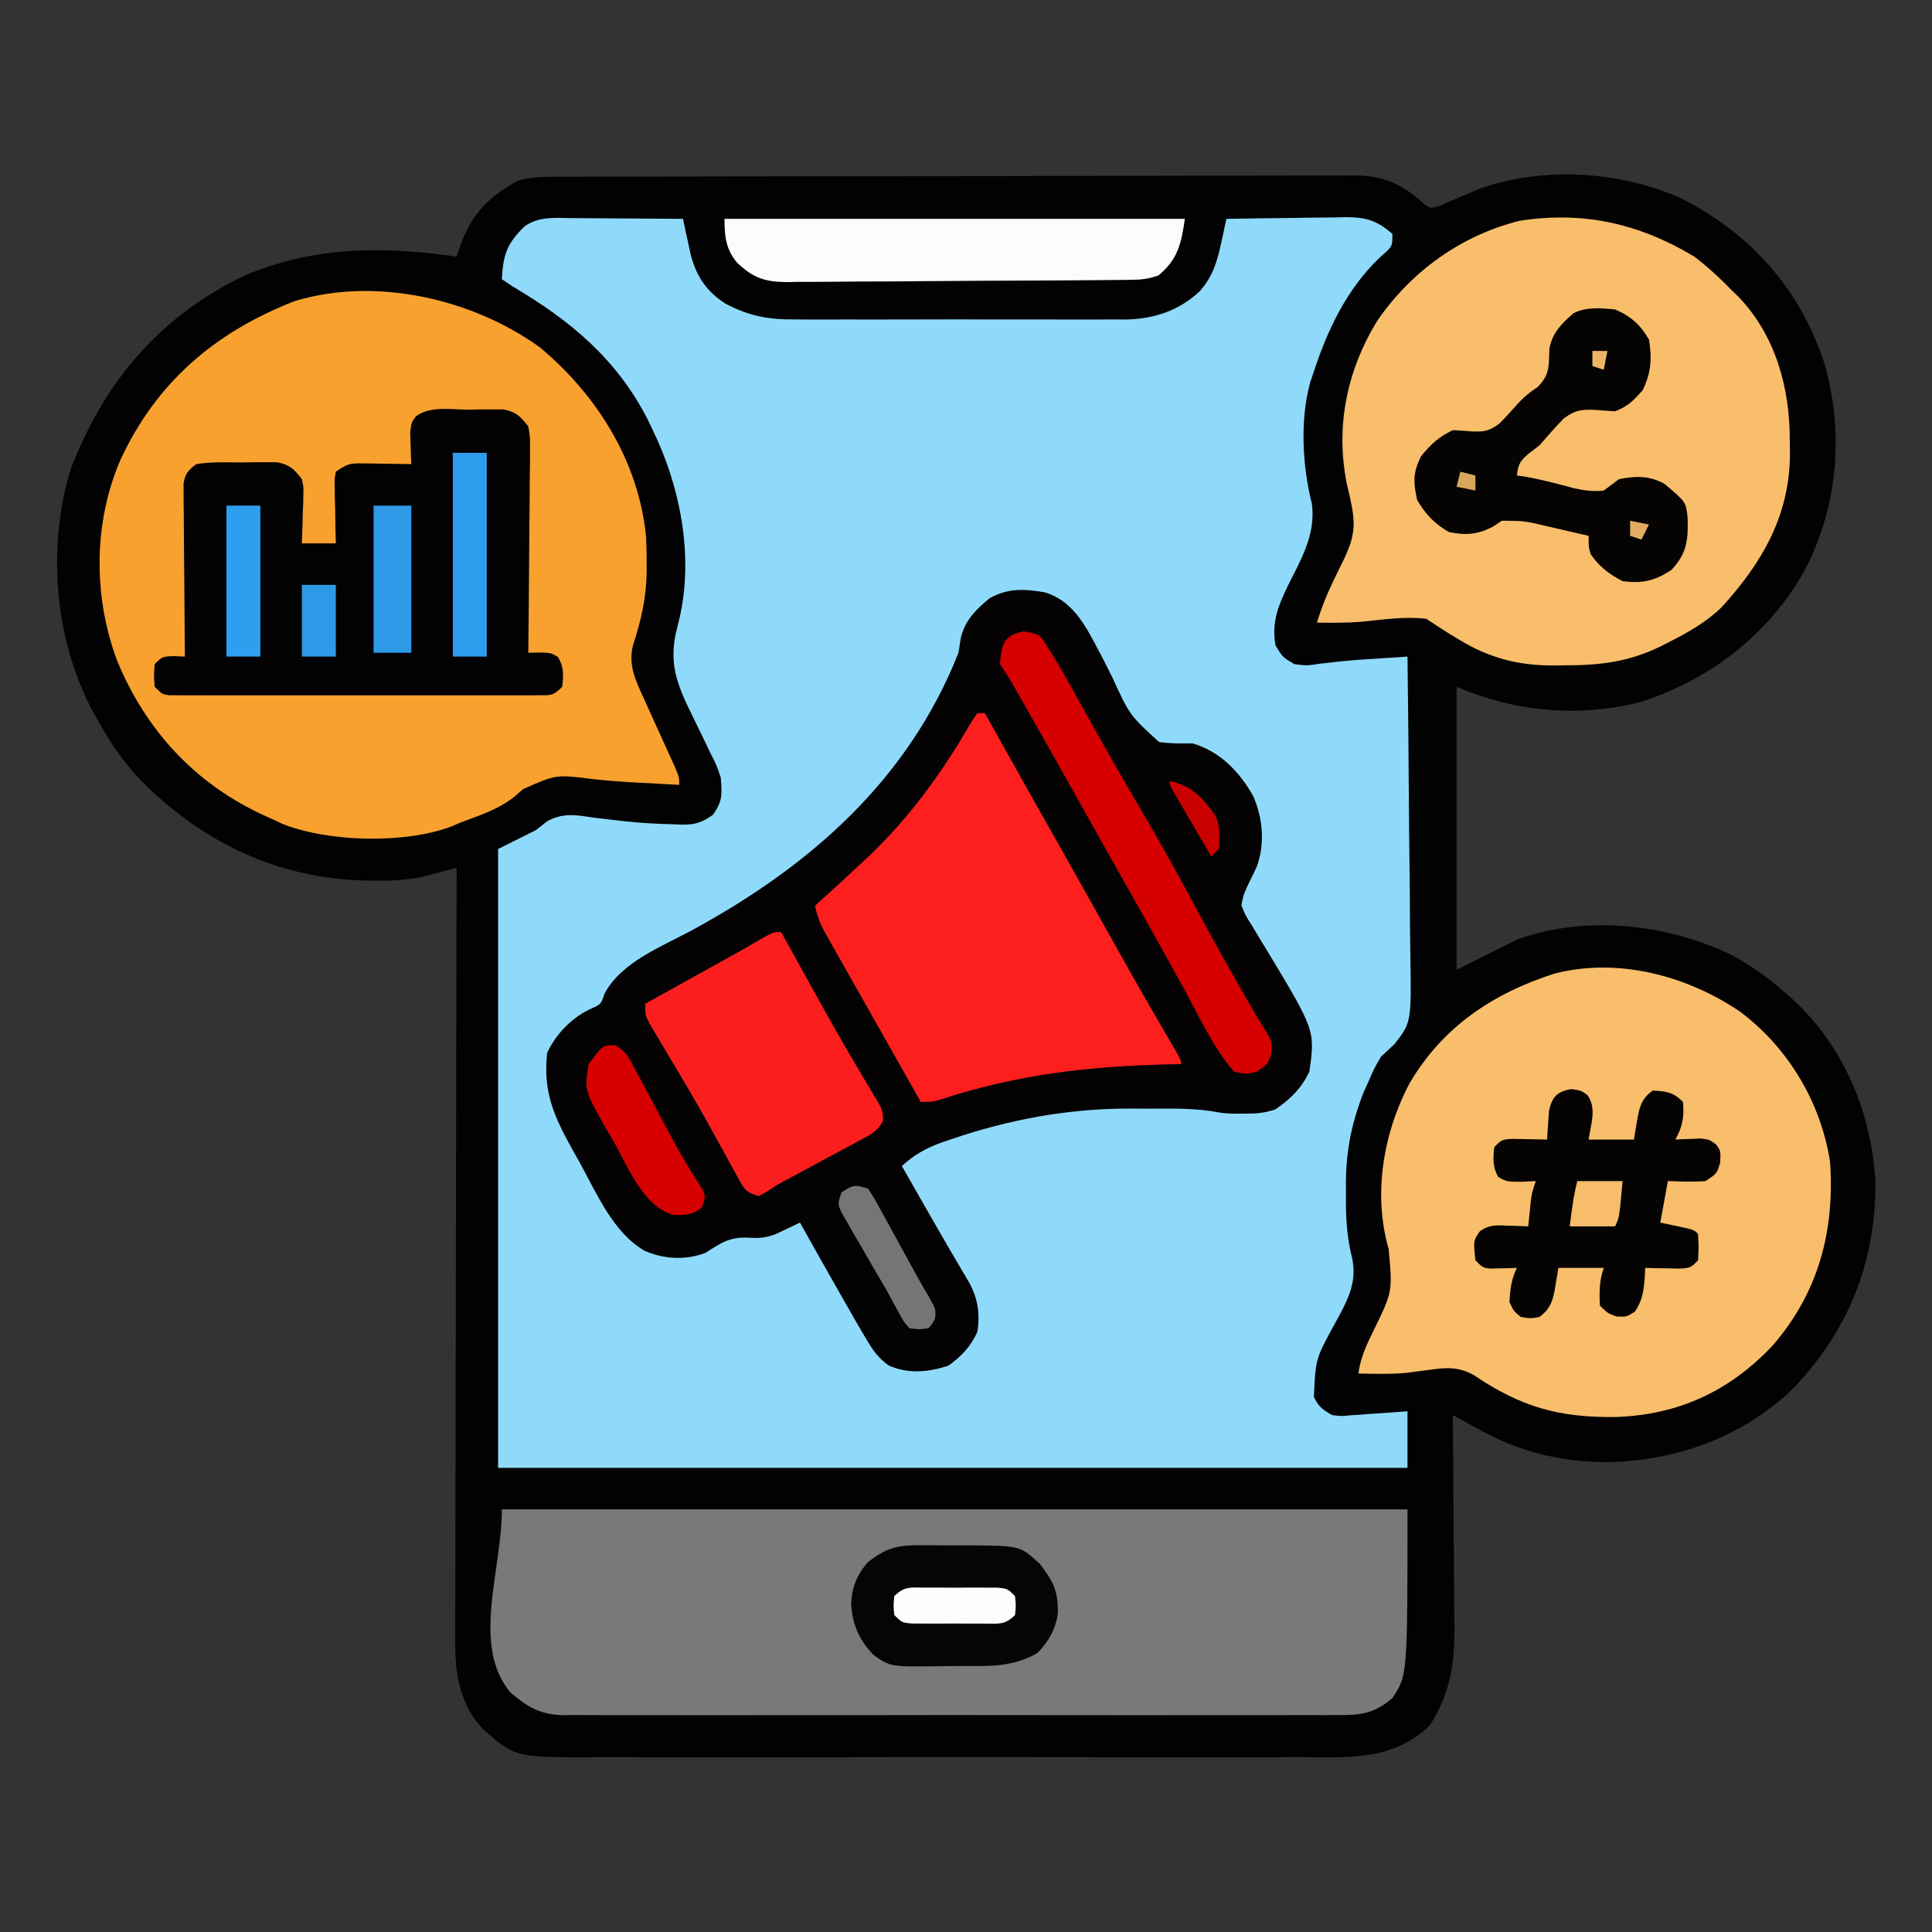
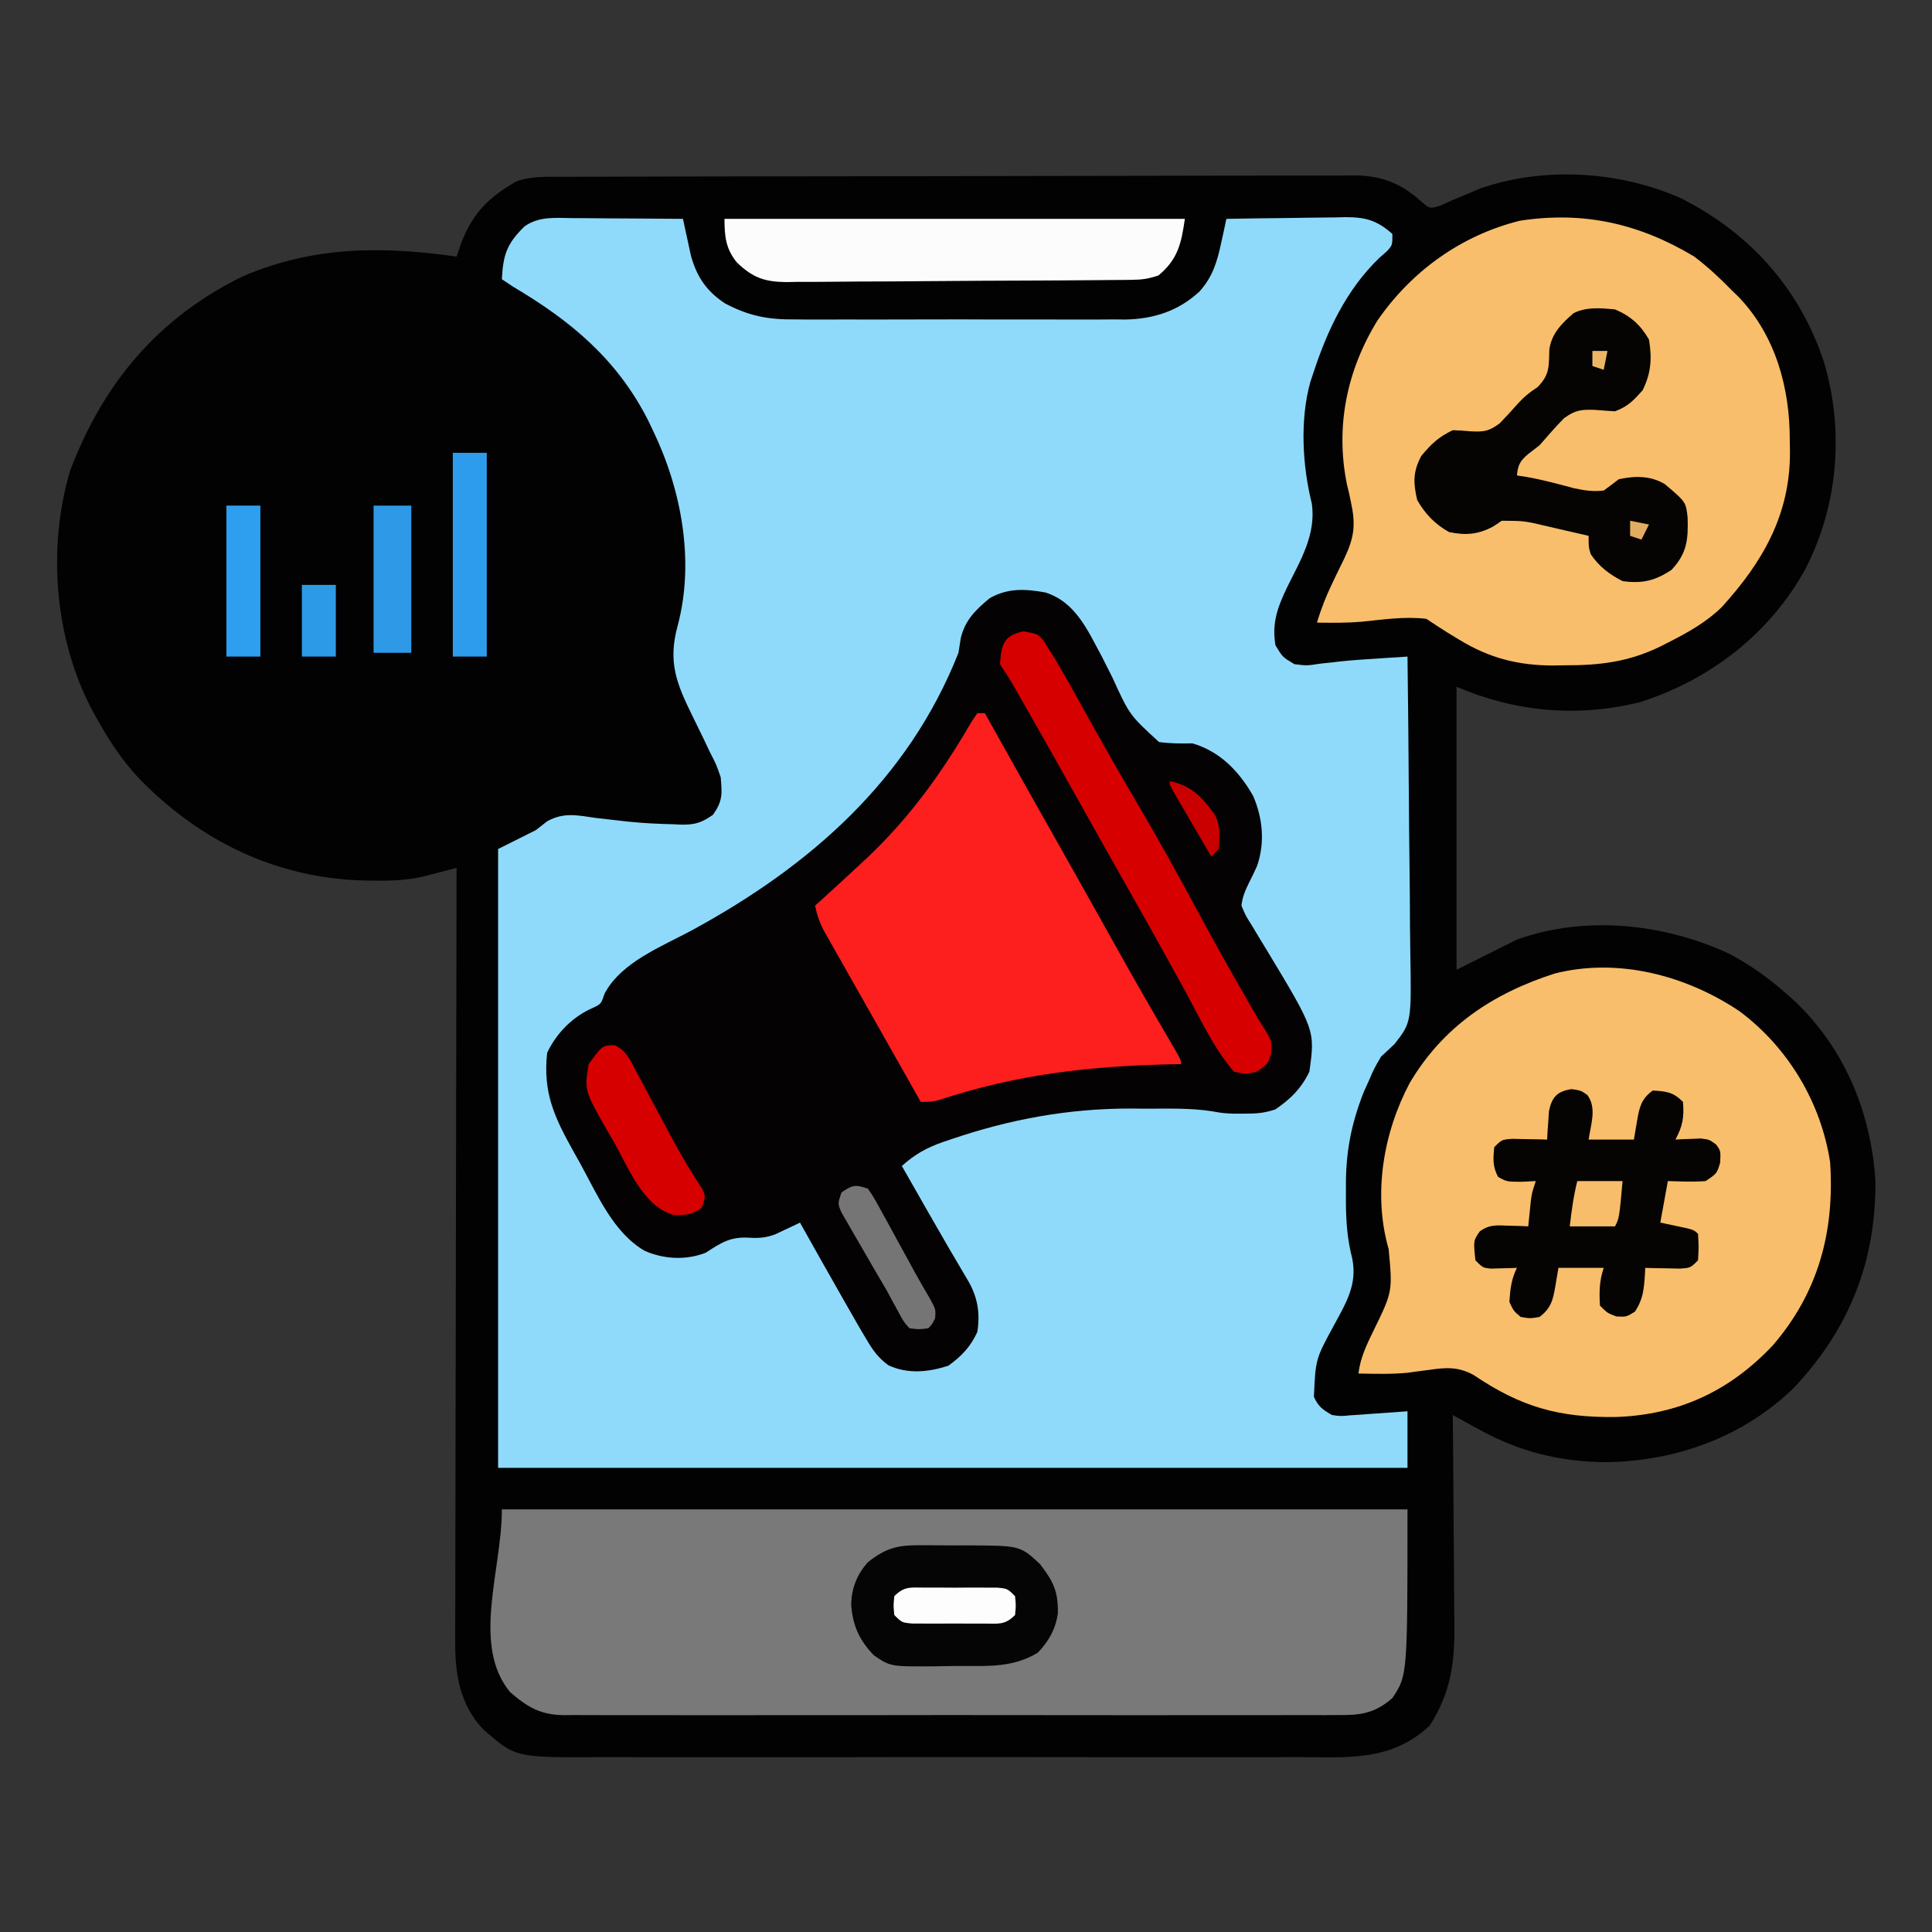
<svg xmlns="http://www.w3.org/2000/svg" version="1.1" width="512" height="512">
  <rect width="100%" height="100%" fill="#333333" stroke="none" />
  <path d="M0 0 C1.38 -0.006 1.38 -0.006 2.787 -0.011 C5.883 -0.022 8.978 -0.026 12.073 -0.03 C14.287 -0.036 16.501 -0.043 18.715 -0.05 C24.74 -0.067 30.765 -0.078 36.79 -0.086 C40.553 -0.091 44.316 -0.097 48.079 -0.103 C58.501 -0.12 68.923 -0.135 79.345 -0.142 C82.049 -0.144 84.754 -0.146 87.458 -0.148 C88.466 -0.149 88.466 -0.149 89.494 -0.149 C100.378 -0.158 111.262 -0.183 122.146 -0.216 C133.325 -0.249 144.503 -0.266 155.681 -0.27 C161.956 -0.272 168.23 -0.281 174.505 -0.306 C180.409 -0.33 186.313 -0.334 192.217 -0.324 C194.382 -0.323 196.548 -0.329 198.713 -0.343 C201.673 -0.361 204.632 -0.354 207.592 -0.341 C208.873 -0.357 208.873 -0.357 210.179 -0.374 C217.277 -0.298 222.463 1.749 227.738 6.522 C230.018 8.492 230.018 8.492 232.801 7.647 C233.894 7.152 234.987 6.657 236.113 6.147 C237.713 5.47 239.318 4.804 240.926 4.147 C241.695 3.817 242.465 3.487 243.258 3.147 C260.227 -2.796 280.214 -1.55 296.527 5.655 C314.765 14.838 327.999 29.516 334.434 48.964 C339.89 67.18 338.279 87.026 329.551 103.96 C320.066 121.159 304.23 133.357 285.637 139.249 C269.123 143.311 252.709 141.831 237.113 135.147 C237.113 159.897 237.113 184.647 237.113 210.147 C242.393 207.507 247.673 204.867 253.113 202.147 C271.262 195.622 292.251 197.893 309.488 205.96 C314.85 208.831 319.556 212.128 324.113 216.147 C325.239 217.131 325.239 217.131 326.387 218.135 C339.821 230.676 347.016 247.932 348.113 266.147 C348.282 287.425 341.212 305.2 326.719 320.71 C313.273 333.933 295.302 340.406 276.613 340.647 C264.429 340.49 253.801 337.907 243.129 331.991 C242.448 331.621 241.768 331.25 241.067 330.869 C239.412 329.967 237.762 329.058 236.113 328.147 C236.122 328.989 236.131 329.832 236.14 330.699 C236.221 338.672 236.281 346.645 236.32 354.618 C236.341 358.717 236.369 362.815 236.415 366.913 C236.459 370.875 236.482 374.836 236.493 378.798 C236.5 380.302 236.514 381.807 236.536 383.311 C236.68 393.67 235.655 401.626 229.988 410.46 C219.849 419.938 208.467 418.861 195.391 418.794 C193.179 418.801 190.967 418.81 188.755 418.821 C182.767 418.843 176.78 418.835 170.793 418.819 C164.517 418.806 158.241 418.818 151.965 418.826 C140.752 418.835 129.54 418.82 118.328 418.794 C108.177 418.772 98.027 418.776 87.876 418.799 C76.067 418.826 64.258 418.836 52.449 418.821 C46.206 418.813 39.962 418.812 33.719 418.829 C27.849 418.843 21.979 418.833 16.108 418.804 C13.958 418.798 11.808 418.799 9.658 418.81 C-12.223 418.913 -12.223 418.913 -20.686 411.59 C-27.046 405.016 -28.343 396.759 -28.248 387.941 C-28.25 387.059 -28.253 386.177 -28.255 385.269 C-28.26 382.34 -28.244 379.41 -28.227 376.481 C-28.226 374.371 -28.227 372.262 -28.229 370.152 C-28.23 364.442 -28.212 358.732 -28.191 353.022 C-28.172 347.048 -28.17 341.074 -28.167 335.101 C-28.158 323.796 -28.133 312.492 -28.103 301.187 C-28.069 288.314 -28.053 275.441 -28.038 262.568 C-28.006 236.094 -27.954 209.621 -27.887 183.147 C-28.695 183.359 -29.503 183.571 -30.335 183.789 C-31.404 184.064 -32.472 184.339 -33.573 184.622 C-34.629 184.896 -35.684 185.17 -36.772 185.452 C-41.12 186.422 -45.26 186.601 -49.699 186.522 C-50.557 186.511 -51.416 186.5 -52.3 186.489 C-75.535 185.916 -95.555 176.216 -111.775 159.735 C-116.246 154.989 -119.743 149.861 -122.887 144.147 C-123.346 143.338 -123.805 142.528 -124.277 141.694 C-134.42 122.753 -136.432 98.381 -130.277 77.815 C-121.47 54.585 -106.865 37.258 -84.449 26.335 C-65.78 18.353 -47.595 18.346 -27.887 21.147 C-27.474 19.951 -27.062 18.755 -26.637 17.522 C-23.56 9.506 -19.281 5.328 -11.887 1.147 C-7.924 -0.174 -4.132 -0.001 0 0 Z " fill="#020202" transform="translate(148.887,46.853)" />
  <path d="M0 0 C0.838 0.003 1.676 0.006 2.539 0.009 C5.208 0.02 7.877 0.045 10.547 0.07 C12.359 0.08 14.172 0.089 15.984 0.098 C20.422 0.12 24.859 0.154 29.297 0.195 C29.484 1.082 29.671 1.968 29.863 2.881 C30.118 4.047 30.374 5.213 30.637 6.414 C30.885 7.568 31.134 8.723 31.39 9.912 C32.947 15.551 35.534 19.377 40.444 22.608 C46.798 25.96 51.87 26.919 59.004 26.842 C60.533 26.855 60.533 26.855 62.093 26.869 C65.432 26.891 68.77 26.876 72.109 26.859 C74.448 26.863 76.786 26.868 79.124 26.874 C84.013 26.881 88.901 26.871 93.79 26.847 C100.038 26.819 106.284 26.835 112.532 26.865 C117.357 26.883 122.181 26.877 127.006 26.864 C129.309 26.861 131.612 26.865 133.914 26.877 C137.14 26.89 140.364 26.87 143.59 26.842 C144.529 26.852 145.469 26.863 146.437 26.873 C153.967 26.754 160.616 24.634 166.213 19.406 C169.72 15.463 170.856 11.524 171.957 6.414 C172.34 4.665 172.34 4.665 172.731 2.881 C173.011 1.552 173.011 1.552 173.297 0.195 C178.599 0.096 183.9 0.024 189.203 -0.024 C191.005 -0.044 192.807 -0.072 194.609 -0.106 C197.206 -0.155 199.801 -0.178 202.398 -0.195 C203.599 -0.226 203.599 -0.226 204.823 -0.258 C210.211 -0.26 213.215 0.583 217.297 4.195 C217.297 7.195 217.297 7.195 215.828 8.781 C214.823 9.667 214.823 9.667 213.797 10.57 C205.086 19.004 200.003 29.791 196.297 41.195 C196.051 41.928 195.804 42.66 195.551 43.414 C192.75 53.457 193.44 65.667 195.957 75.703 C197.075 83.901 192.967 90.637 189.447 97.725 C186.862 103.166 185.33 107.157 186.297 113.195 C188.199 116.347 188.199 116.347 191.297 118.195 C194.607 118.621 194.607 118.621 198.172 118.07 C199.931 117.881 199.931 117.881 201.727 117.688 C202.727 117.57 202.727 117.57 203.747 117.451 C207.187 117.106 210.633 116.886 214.083 116.665 C214.777 116.619 215.472 116.574 216.188 116.527 C217.891 116.415 219.594 116.305 221.297 116.195 C221.459 128.687 221.584 141.178 221.66 153.671 C221.696 159.472 221.745 165.273 221.825 171.073 C221.901 176.676 221.943 182.277 221.961 187.88 C221.974 190.013 221.999 192.147 222.037 194.28 C222.358 213.103 222.358 213.103 217.872 218.866 C216.698 219.994 215.508 221.106 214.297 222.195 C212.394 225.465 212.394 225.465 211.047 228.633 C210.588 229.642 210.129 230.651 209.656 231.691 C206.211 240.571 204.839 248.075 204.984 257.633 C204.981 258.688 204.978 259.743 204.975 260.83 C205.01 266.051 205.352 270.662 206.656 275.723 C208.039 282.581 205.061 287.386 201.859 293.32 C196.941 302.342 196.941 302.342 196.492 312.351 C197.609 314.911 198.878 315.83 201.297 317.195 C203.615 317.516 203.615 317.516 206.062 317.27 C206.952 317.215 207.841 317.16 208.758 317.104 C209.678 317.031 210.599 316.958 211.547 316.883 C212.483 316.822 213.419 316.76 214.383 316.697 C216.688 316.544 218.993 316.372 221.297 316.195 C221.297 321.145 221.297 326.095 221.297 331.195 C141.767 331.195 62.237 331.195 -19.703 331.195 C-19.703 277.075 -19.703 222.955 -19.703 167.195 C-16.403 165.545 -13.103 163.895 -9.703 162.195 C-8.212 161.027 -8.212 161.027 -6.691 159.836 C-2.274 157.411 1.248 158.24 6.109 158.945 C7.98 159.166 9.851 159.381 11.723 159.59 C12.655 159.696 13.588 159.803 14.549 159.913 C18.633 160.333 22.694 160.551 26.797 160.633 C27.484 160.667 28.171 160.7 28.878 160.735 C32.533 160.77 34.254 160.225 37.266 158.105 C39.842 154.414 39.662 152.64 39.297 148.195 C38.131 144.816 38.131 144.816 36.418 141.484 C35.821 140.227 35.224 138.969 34.627 137.711 C33.684 135.764 32.734 133.82 31.776 131.88 C27.545 123.259 25.281 117.648 27.856 108.127 C32.47 90.981 28.881 71.861 21.297 56.195 C20.855 55.271 20.413 54.347 19.957 53.395 C11.76 37.341 -0.528 27.149 -15.703 18.195 C-16.693 17.535 -17.683 16.875 -18.703 16.195 C-18.367 9.693 -17.386 6.77 -12.703 2.195 C-8.851 -0.537 -4.524 -0.058 0 0 Z " fill="#8FDAFB" transform="translate(151.703,57.805)" />
  <path d="M0 0 C8.052 2.55 11.168 9.913 15 17 C15.921 18.816 16.839 20.634 17.754 22.453 C22.34 32.496 22.34 32.496 30.156 39.648 C33.164 40.051 35.971 40.064 39 40 C46.304 42.11 51.42 47.445 55.102 53.945 C57.658 59.847 58.258 66.38 56.133 72.496 C55.451 74.012 54.734 75.514 53.973 76.992 C52.936 79.132 52.282 80.631 52 83 C53.091 85.642 53.091 85.642 54.824 88.359 C55.749 89.91 55.749 89.91 56.693 91.492 C57.351 92.567 58.009 93.642 58.688 94.75 C71.527 116.05 71.527 116.05 70 127 C67.841 131.479 65.07 134.182 61 137 C57.961 138.013 55.866 138.134 52.688 138.125 C51.763 138.128 50.839 138.13 49.887 138.133 C47 138 47 138 44.236 137.502 C38.361 136.59 32.434 136.815 26.5 136.812 C25.214 136.8 23.927 136.788 22.602 136.775 C6.176 136.751 -9.487 139.63 -25 144.938 C-25.718 145.178 -26.437 145.419 -27.177 145.667 C-31.442 147.18 -34.591 148.917 -38 152 C-36.147 155.251 -34.292 158.5 -32.438 161.75 C-31.891 162.708 -31.345 163.665 -30.782 164.652 C-27.306 170.738 -23.794 176.799 -20.207 182.82 C-17.856 187.065 -17.23 191.232 -18 196 C-19.801 199.921 -22.209 202.43 -25.688 204.938 C-31.027 206.65 -36.405 207.198 -41.59 204.805 C-44.405 202.696 -45.717 200.781 -47.5 197.75 C-48.17 196.617 -48.841 195.484 -49.531 194.316 C-50.357 192.879 -51.179 191.44 -52 190 C-52.539 189.056 -53.078 188.112 -53.633 187.14 C-57.449 180.442 -61.234 173.727 -65 167 C-65.596 167.289 -66.192 167.577 -66.806 167.875 C-67.6 168.246 -68.393 168.618 -69.211 169 C-69.993 169.371 -70.774 169.743 -71.58 170.125 C-74.13 171.047 -75.938 171.165 -78.625 171 C-83.534 170.734 -85.919 172.359 -90 175 C-95.24 177.028 -101.031 176.715 -106.125 174.5 C-114.521 169.637 -118.733 159.5 -123.25 151.312 C-123.874 150.198 -124.498 149.084 -125.141 147.936 C-130.15 138.926 -133.141 132.498 -132 122 C-129.534 116.783 -125.189 112.367 -119.812 110.062 C-117.711 109.064 -117.711 109.064 -116.75 106.25 C-112.262 97.914 -101.703 93.894 -93.688 89.562 C-62.433 72.589 -36.338 49.788 -23 16 C-22.794 14.701 -22.587 13.401 -22.375 12.062 C-21.224 7.32 -18.411 4.554 -14.703 1.516 C-9.854 -1.203 -5.357 -0.953 0 0 Z " fill="#040202" transform="translate(277,157)" />
-   <path d="M0 0 C15.189 12.604 26.266 30.302 28.221 50.258 C28.338 52.551 28.379 54.829 28.375 57.125 C28.377 57.942 28.379 58.759 28.381 59.6 C28.268 66.45 26.912 72.415 24.777 78.898 C23.41 84.354 25.452 88.339 27.723 93.324 C28.261 94.517 28.799 95.71 29.354 96.939 C29.923 98.189 30.492 99.438 31.062 100.688 C32.183 103.148 33.298 105.61 34.41 108.074 C34.907 109.163 35.403 110.252 35.914 111.374 C37 114 37 114 37 116 C35.171 115.898 33.342 115.797 31.514 115.693 C29.903 115.605 28.293 115.522 26.682 115.443 C22.484 115.232 18.324 114.948 14.148 114.465 C4.369 113.234 4.369 113.234 -4.375 117.125 C-5.119 117.771 -5.863 118.417 -6.629 119.082 C-10.852 122.498 -15.962 124.098 -21 126 C-21.819 126.354 -22.637 126.709 -23.48 127.074 C-35.969 131.663 -55.696 131.191 -68.07 126.379 C-69.037 125.924 -70.004 125.469 -71 125 C-71.587 124.737 -72.175 124.474 -72.78 124.203 C-91.115 115.874 -104.291 101.702 -112 83 C-118.277 66.078 -118.281 46.714 -111.154 30.019 C-101.572 9.274 -86.061 -3.895 -65.051 -12.16 C-43.577 -18.746 -17.879 -12.882 0 0 Z " fill="#F8A12F" transform="translate(143,92)" />
  <path d="M0 0 C79.2 0 158.4 0 240 0 C240 44 240 44 236 50 C231.08 54.293 227.195 54.575 220.967 54.508 C219.618 54.517 219.618 54.517 218.242 54.527 C215.234 54.543 212.227 54.53 209.219 54.518 C207.06 54.523 204.902 54.53 202.743 54.539 C196.883 54.557 191.024 54.55 185.165 54.537 C179.034 54.527 172.903 54.537 166.771 54.543 C156.475 54.55 146.179 54.541 135.883 54.521 C123.978 54.5 112.073 54.507 100.168 54.529 C89.948 54.547 79.728 54.55 69.508 54.539 C63.403 54.533 57.299 54.532 51.194 54.545 C45.455 54.557 39.716 54.549 33.977 54.526 C31.87 54.52 29.764 54.522 27.657 54.531 C24.782 54.542 21.908 54.528 19.033 54.508 C18.199 54.517 17.364 54.526 16.505 54.535 C10.292 54.451 6.921 52.518 2.188 48.438 C-8.106 35.977 0 16.162 0 0 Z " fill="#79797A" transform="translate(133,400)" />
  <path d="M0 0 C12.854 9.584 21.581 24.146 24 40 C25.221 58.293 20.924 74.496 8.816 88.531 C-2.64 100.703 -16.184 106.946 -32.764 107.521 C-47.855 107.717 -57.889 104.895 -70.477 96.387 C-74.417 94.221 -77.648 94.354 -82 95 C-83.279 95.165 -84.558 95.33 -85.875 95.5 C-86.512 95.592 -87.149 95.683 -87.805 95.777 C-92.188 96.222 -96.6 96.073 -101 96 C-100.477 91.773 -98.857 88.442 -97.015 84.667 C-91.937 74.264 -91.937 74.264 -93 63 C-97.199 48.362 -94.38 32.159 -87.426 19.027 C-78.584 4.044 -65.358 -4.75 -49 -10 C-32.19 -14.278 -14.135 -9.506 0 0 Z " fill="#F9BE6B" transform="translate(461,268)" />
  <path d="M0 0 C3.618 2.756 6.834 5.74 10 9 C10.561 9.54 11.121 10.08 11.699 10.637 C21.618 20.973 25.356 34.915 25.312 48.812 C25.329 49.842 25.345 50.871 25.361 51.932 C25.372 68.433 18.152 80.939 7.27 92.902 C3.043 97.017 -1.785 99.663 -7 102.312 C-7.665 102.65 -8.329 102.988 -9.014 103.336 C-17.464 107.439 -25.078 108.343 -34.375 108.312 C-35.841 108.337 -35.841 108.337 -37.336 108.361 C-46.716 108.368 -54.407 106.375 -62.438 101.438 C-63.921 100.538 -63.921 100.538 -65.434 99.621 C-67.305 98.439 -69.158 97.228 -71 96 C-76.69 95.301 -82.598 96.209 -88.27 96.777 C-92.193 97.097 -96.065 97.065 -100 97 C-98.925 93.44 -97.624 90.105 -96.02 86.758 C-95.481 85.623 -95.481 85.623 -94.932 84.465 C-94.186 82.907 -93.429 81.354 -92.658 79.809 C-90.072 74.279 -89.707 70.98 -91 65 C-91.177 64.171 -91.353 63.342 -91.535 62.488 C-91.709 61.77 -91.883 61.052 -92.062 60.312 C-95.144 45.047 -92.091 30.208 -84 17 C-74.989 3.896 -61.772 -5.638 -46.25 -9.496 C-29.357 -12.115 -14.584 -8.754 0 0 Z " fill="#F9BE6B" transform="translate(449,68)" />
  <path d="M0 0 C1.646 -0.03 1.646 -0.03 3.326 -0.061 C4.383 -0.06 5.439 -0.059 6.527 -0.059 C7.493 -0.06 8.458 -0.062 9.453 -0.064 C12.877 0.594 13.904 1.728 16.062 4.438 C16.544 7.196 16.544 7.196 16.517 10.399 C16.516 11.6 16.516 12.801 16.516 14.039 C16.495 15.33 16.474 16.622 16.453 17.953 C16.446 19.293 16.44 20.632 16.436 21.972 C16.421 25.49 16.381 29.008 16.337 32.526 C16.296 36.119 16.278 39.712 16.258 43.305 C16.215 50.349 16.147 57.393 16.062 64.438 C17.489 64.403 17.489 64.403 18.945 64.367 C22.062 64.438 22.062 64.438 23.938 65.562 C25.568 68.28 25.393 70.334 25.062 73.438 C22.665 75.835 22.154 75.688 18.887 75.691 C18.012 75.697 17.137 75.703 16.236 75.709 C15.274 75.705 14.312 75.7 13.32 75.696 C11.803 75.702 11.803 75.702 10.255 75.707 C6.899 75.716 3.544 75.71 0.188 75.703 C-2.137 75.704 -4.461 75.706 -6.785 75.709 C-11.661 75.712 -16.536 75.708 -21.412 75.698 C-27.674 75.687 -33.935 75.693 -40.197 75.705 C-44.998 75.713 -49.798 75.71 -54.599 75.705 C-56.908 75.704 -59.217 75.705 -61.527 75.71 C-64.75 75.715 -67.972 75.707 -71.195 75.696 C-72.639 75.702 -72.639 75.702 -74.111 75.709 C-74.986 75.703 -75.861 75.697 -76.762 75.691 C-77.525 75.691 -78.287 75.69 -79.073 75.689 C-80.938 75.438 -80.938 75.438 -82.938 73.438 C-83.188 70.438 -83.188 70.438 -82.938 67.438 C-80.938 65.438 -80.938 65.438 -77.812 65.312 C-76.864 65.354 -75.915 65.395 -74.938 65.438 C-74.944 64.843 -74.951 64.248 -74.958 63.635 C-75.024 57.455 -75.069 51.275 -75.102 45.094 C-75.117 42.787 -75.138 40.479 -75.164 38.172 C-75.2 34.858 -75.217 31.544 -75.23 28.23 C-75.246 27.196 -75.261 26.162 -75.277 25.096 C-75.278 23.655 -75.278 23.655 -75.278 22.184 C-75.285 21.338 -75.291 20.492 -75.298 19.621 C-74.854 16.933 -74.092 16.058 -71.938 14.438 C-67.989 13.794 -63.995 13.974 -60 14 C-58.354 13.97 -58.354 13.97 -56.674 13.939 C-55.617 13.94 -54.561 13.941 -53.473 13.941 C-52.507 13.94 -51.542 13.938 -50.547 13.936 C-47.171 14.585 -45.989 15.717 -43.938 18.438 C-43.483 20.452 -43.483 20.452 -43.547 22.547 C-43.56 23.301 -43.573 24.055 -43.586 24.832 C-43.619 25.609 -43.653 26.387 -43.688 27.188 C-43.706 27.98 -43.724 28.773 -43.742 29.59 C-43.789 31.54 -43.861 33.489 -43.938 35.438 C-40.968 35.438 -37.998 35.438 -34.938 35.438 C-34.99 33.415 -34.99 33.415 -35.043 31.352 C-35.071 29.589 -35.098 27.826 -35.125 26.062 C-35.15 25.173 -35.175 24.284 -35.201 23.367 C-35.211 22.516 -35.221 21.666 -35.23 20.789 C-35.246 20.004 -35.262 19.218 -35.278 18.409 C-35.109 17.433 -35.109 17.433 -34.938 16.438 C-31.891 14.406 -31.336 14.191 -27.926 14.242 C-27.168 14.249 -26.411 14.255 -25.631 14.262 C-24.452 14.287 -24.452 14.287 -23.25 14.312 C-22.453 14.322 -21.655 14.331 -20.834 14.34 C-18.868 14.363 -16.903 14.399 -14.938 14.438 C-14.99 13.299 -14.99 13.299 -15.043 12.137 C-15.07 11.143 -15.097 10.149 -15.125 9.125 C-15.16 8.139 -15.195 7.153 -15.23 6.137 C-14.938 3.438 -14.938 3.438 -13.757 1.796 C-9.964 -1.036 -4.547 -0.029 0 0 Z " fill="#030202" transform="translate(123.938,108.562)" />
  <path d="M0 0 C0.66 0 1.32 0 2 0 C2.356 0.637 2.712 1.274 3.079 1.93 C10.057 14.41 17.052 26.88 24.098 39.322 C28.723 47.494 33.302 55.693 37.879 63.893 C42.108 71.451 46.415 78.96 50.801 86.429 C54 91.897 54 91.897 54 93 C53.246 93.015 52.492 93.029 51.715 93.044 C29.775 93.517 10.728 95.657 -10.109 102.497 C-12 103 -12 103 -15 103 C-18.694 96.478 -22.382 89.952 -26.065 83.424 C-28.021 79.962 -29.983 76.505 -31.945 73.047 C-33.214 70.802 -34.482 68.557 -35.75 66.312 C-36.358 65.245 -36.966 64.177 -37.592 63.076 C-38.155 62.078 -38.717 61.079 -39.297 60.051 C-39.795 59.171 -40.294 58.291 -40.808 57.384 C-41.885 55.229 -42.537 53.353 -43 51 C-42.273 50.345 -41.546 49.69 -40.797 49.016 C-37.506 46.037 -34.247 43.026 -31 40 C-30.482 39.519 -29.965 39.038 -29.431 38.543 C-18.07 27.896 -9.341 15.761 -1.559 2.316 C-0.787 1.17 -0.787 1.17 0 0 Z " fill="#FD1E1E" transform="translate(259,189)" />
-   <path d="M0 0 C0.392 0.708 0.783 1.416 1.187 2.145 C2.699 4.878 4.213 7.61 5.728 10.342 C6.408 11.57 7.087 12.798 7.767 14.026 C11.346 20.5 14.947 26.954 18.703 33.328 C19.262 34.281 19.82 35.233 20.396 36.214 C21.447 37.999 22.508 39.778 23.581 41.55 C24.049 42.347 24.518 43.144 25 43.965 C25.413 44.652 25.825 45.339 26.25 46.047 C27 48 27 48 26.989 50.029 C25.455 53.085 23.15 53.965 20.172 55.566 C19.586 55.887 19 56.207 18.396 56.537 C16.521 57.558 14.636 58.56 12.75 59.562 C11.495 60.24 10.242 60.919 8.988 61.6 C6.673 62.856 4.354 64.104 2.03 65.346 C-0.993 66.943 -0.993 66.943 -3.71 68.777 C-4.466 69.181 -5.221 69.584 -6 70 C-9.648 68.784 -9.853 67.997 -11.645 64.715 C-12.403 63.346 -12.403 63.346 -13.177 61.95 C-13.717 60.956 -14.256 59.962 -14.812 58.938 C-15.967 56.847 -17.123 54.757 -18.281 52.668 C-18.885 51.578 -19.488 50.488 -20.109 49.365 C-23.845 42.717 -27.761 36.173 -31.681 29.633 C-32.246 28.676 -32.812 27.72 -33.395 26.734 C-33.898 25.891 -34.402 25.048 -34.921 24.179 C-36 22 -36 22 -36 19 C-35.219 18.567 -34.437 18.133 -33.633 17.687 C-30.704 16.062 -27.777 14.437 -24.849 12.811 C-23.587 12.111 -22.326 11.41 -21.064 10.71 C-19.239 9.698 -17.414 8.685 -15.59 7.672 C-14.439 7.033 -13.287 6.394 -12.101 5.736 C-9.635 4.355 -7.19 2.948 -4.754 1.516 C-2 0 -2 0 0 0 Z " fill="#FC1E1E" transform="translate(207,247)" />
  <path d="M0 0 C2.5 0.375 2.5 0.375 4.176 1.574 C6.724 5.039 5.076 9.344 4.5 13.375 C8.46 13.375 12.42 13.375 16.5 13.375 C16.768 11.787 17.036 10.199 17.312 8.562 C17.93 4.908 18.406 2.602 21.5 0.375 C25.147 0.598 26.884 0.759 29.5 3.375 C29.852 7.425 29.424 9.848 27.5 13.375 C28.115 13.34 28.73 13.305 29.363 13.27 C30.576 13.229 30.576 13.229 31.812 13.188 C33.013 13.135 33.013 13.135 34.238 13.082 C36.5 13.375 36.5 13.375 38.301 14.695 C39.5 16.375 39.5 16.375 39.375 19.438 C38.5 22.375 38.5 22.375 35.5 24.375 C32.147 24.639 28.869 24.463 25.5 24.375 C24.84 28.005 24.18 31.635 23.5 35.375 C24.964 35.684 26.429 35.994 27.938 36.312 C32.375 37.25 32.375 37.25 33.5 38.375 C33.688 41.812 33.688 41.812 33.5 45.375 C31.5 47.375 31.5 47.375 28.68 47.57 C27.589 47.547 26.499 47.524 25.375 47.5 C24.279 47.482 23.184 47.464 22.055 47.445 C21.212 47.422 20.369 47.399 19.5 47.375 C19.461 48.28 19.461 48.28 19.422 49.203 C19.146 53.092 18.946 55.707 16.75 59 C14.5 60.375 14.5 60.375 11.875 60.25 C9.5 59.375 9.5 59.375 7.5 57.375 C7.299 53.681 7.326 50.896 8.5 47.375 C4.54 47.375 0.58 47.375 -3.5 47.375 C-3.768 48.963 -4.036 50.551 -4.312 52.188 C-4.936 55.882 -5.454 58.059 -8.5 60.375 C-11 60.812 -11 60.812 -13.5 60.375 C-15.375 58.812 -15.375 58.812 -16.5 56.375 C-16.271 53.055 -15.995 50.365 -14.5 47.375 C-15.126 47.398 -15.753 47.421 -16.398 47.445 C-17.216 47.463 -18.033 47.481 -18.875 47.5 C-19.687 47.523 -20.499 47.546 -21.336 47.57 C-23.5 47.375 -23.5 47.375 -25.5 45.375 C-26.053 40.173 -26.053 40.173 -24.336 37.695 C-21.769 35.849 -19.937 36.077 -16.812 36.188 C-15.819 36.215 -14.825 36.242 -13.801 36.27 C-12.662 36.322 -12.662 36.322 -11.5 36.375 C-11.439 35.76 -11.379 35.145 -11.316 34.512 C-11.233 33.703 -11.149 32.895 -11.062 32.062 C-10.981 31.262 -10.9 30.461 -10.816 29.637 C-10.5 27.375 -10.5 27.375 -9.5 24.375 C-10.758 24.437 -12.016 24.499 -13.312 24.562 C-17.203 24.542 -17.203 24.542 -19.5 23.25 C-20.957 20.519 -20.823 18.415 -20.5 15.375 C-18.5 13.375 -18.5 13.375 -15.68 13.18 C-14.589 13.203 -13.499 13.226 -12.375 13.25 C-11.279 13.268 -10.184 13.286 -9.055 13.305 C-8.212 13.328 -7.369 13.351 -6.5 13.375 C-6.463 12.688 -6.425 12.001 -6.387 11.293 C-6.321 10.392 -6.255 9.491 -6.188 8.562 C-6.129 7.669 -6.071 6.776 -6.012 5.855 C-5.232 2.076 -3.814 0.572 0 0 Z " fill="#060402" transform="translate(416.5,288.625)" />
  <path d="M0 0 C4.131 1.744 6.766 4.111 9 8 C9.832 13.026 9.565 16.848 7.312 21.438 C4.82 24.2 3.48 25.667 0 27 C-1.752 26.899 -3.502 26.771 -5.25 26.625 C-8.955 26.495 -10.508 26.641 -13.539 28.852 C-15.79 31.163 -17.893 33.559 -20 36 C-20.99 36.763 -21.98 37.526 -23 38.312 C-25.203 40.172 -25.697 41.171 -26 44 C-25.135 44.133 -24.27 44.266 -23.379 44.402 C-19.146 45.151 -15.051 46.263 -10.902 47.379 C-8.08 47.983 -5.866 48.334 -3 48 C-1.653 47.019 -0.319 46.019 1 45 C5.268 44.078 9.349 44.029 13.172 46.277 C18.783 51.019 18.783 51.019 19.238 55.172 C19.405 60.966 19.122 64.552 15 69 C10.639 71.908 7.199 72.73 2 72 C-1.5 70.214 -4.23 68.138 -6.438 64.875 C-7 63 -7 63 -7 60 C-9.894 59.327 -12.79 58.661 -15.688 58 C-16.912 57.714 -16.912 57.714 -18.162 57.422 C-24.019 56.044 -24.019 56.044 -30 56 C-30.742 56.495 -31.485 56.99 -32.25 57.5 C-36.198 59.653 -39.604 59.932 -44 59 C-47.764 56.866 -50.29 54.235 -52.438 50.5 C-53.473 45.9 -53.591 43.137 -51.375 38.875 C-48.7 35.637 -46.798 33.829 -43 32 C-41.393 32.052 -39.788 32.161 -38.188 32.312 C-34.707 32.48 -33.402 32.299 -30.566 30.188 C-29.017 28.598 -27.509 26.967 -26.047 25.297 C-24.262 23.294 -22.714 22.017 -20.5 20.562 C-17.219 17.199 -17.572 15.041 -17.402 10.512 C-16.73 6.314 -14.135 3.719 -11 1 C-7.548 -0.726 -3.781 -0.361 0 0 Z " fill="#050402" transform="translate(428,82)" />
  <path d="M0 0 C40.26 0 80.52 0 122 0 C121.057 6.604 120.129 10.726 115 15 C112.258 15.914 110.603 16.135 107.776 16.161 C106.915 16.171 106.055 16.181 105.168 16.191 C104.227 16.197 103.285 16.203 102.315 16.209 C100.825 16.223 100.825 16.223 99.304 16.238 C96.01 16.268 92.716 16.29 89.422 16.309 C88.297 16.315 87.172 16.322 86.013 16.329 C80.059 16.361 74.106 16.386 68.152 16.405 C63.224 16.423 58.297 16.458 53.37 16.508 C47.42 16.568 41.472 16.599 35.522 16.608 C33.256 16.617 30.99 16.636 28.724 16.665 C25.549 16.704 22.377 16.705 19.202 16.697 C18.269 16.717 17.336 16.737 16.374 16.758 C10.6 16.693 7.521 15.594 3.313 11.593 C0.312 7.952 0 4.583 0 0 Z " fill="#FCFCFC" transform="translate(192,58)" />
  <path d="M0 0 C3.75 0.688 3.75 0.688 5.2 2.317 C5.655 3.04 6.11 3.763 6.578 4.508 C7.353 5.738 7.353 5.738 8.144 6.992 C10.945 11.692 13.614 16.457 16.25 21.25 C20.999 29.815 25.84 38.313 30.812 46.75 C36.066 55.683 41.076 64.724 45.974 73.857 C50.603 82.471 55.412 90.974 60.289 99.449 C60.717 100.194 61.145 100.938 61.586 101.705 C62.552 103.349 63.567 104.964 64.594 106.57 C65.75 108.688 65.75 108.688 65.625 111.875 C64.75 114.688 64.75 114.688 61.75 116.688 C58.938 117.375 58.938 117.375 55.75 116.688 C50.329 110.413 46.646 102.295 42.688 95.062 C41.356 92.645 40.022 90.229 38.688 87.812 C38.354 87.208 38.021 86.604 37.678 85.982 C34.554 80.319 31.378 74.687 28.188 69.062 C23.661 61.077 19.165 53.075 14.688 45.062 C10.157 36.961 5.601 28.874 1 20.812 C0.498 19.933 -0.003 19.053 -0.52 18.146 C-0.982 17.337 -1.445 16.529 -1.922 15.695 C-2.325 14.99 -2.728 14.285 -3.144 13.559 C-4.124 11.901 -5.182 10.29 -6.25 8.688 C-5.828 3.517 -5.396 1.142 0 0 Z " fill="#D70000" transform="translate(271.25,167.312)" />
  <path d="M0 0 C1.031 -0.002 1.031 -0.002 2.083 -0.004 C3.529 -0.003 4.975 0.009 6.42 0.03 C8.619 0.059 10.816 0.05 13.016 0.037 C26.986 0.099 26.986 0.099 32.27 5.031 C35.846 9.708 37.044 12.221 36.969 18.043 C36.387 22.196 34.536 25.504 31.625 28.496 C25.141 32.384 18.769 32.019 11.458 31.997 C9.196 31.996 6.939 32.038 4.678 32.082 C-7.39 32.183 -7.39 32.183 -11.789 29.172 C-15.728 25.096 -17.464 21.121 -17.812 15.496 C-17.621 11.195 -16.243 7.717 -13.375 4.496 C-8.797 0.891 -5.799 -0.008 0 0 Z " fill="#050505" transform="translate(243.375,409.504)" />
  <path d="M0 0 C3.205 1.56 4.08 3.984 5.738 7.092 C6.241 8.019 6.241 8.019 6.754 8.966 C7.826 10.951 8.88 12.944 9.933 14.939 C10.98 16.894 12.03 18.847 13.082 20.799 C13.766 22.072 14.448 23.346 15.127 24.622 C17.593 29.233 20.267 33.673 23.129 38.051 C24.058 40.002 24.058 40.002 23.058 43.002 C20.48 44.985 18.907 45.002 15.621 45.002 C7.476 42.716 3.643 32.514 -0.254 25.627 C-0.9 24.528 -1.545 23.43 -2.209 22.299 C-8.08 11.936 -8.08 11.936 -6.942 5.002 C-3.269 0.003 -3.269 0.003 0 0 Z " fill="#D70000" transform="translate(162.942,276.998)" />
  <path d="M0 0 C2.97 0 5.94 0 9 0 C9 17.82 9 35.64 9 54 C6.03 54 3.06 54 0 54 C0 36.18 0 18.36 0 0 Z " fill="#2E9CEC" transform="translate(120,120)" />
  <path d="M0 0 C3.3 0 6.6 0 10 0 C10 12.87 10 25.74 10 39 C6.7 39 3.4 39 0 39 C0 26.13 0 13.26 0 0 Z " fill="#2D99E7" transform="translate(99,134)" />
  <path d="M0 0 C2.97 0 5.94 0 9 0 C9 13.2 9 26.4 9 40 C6.03 40 3.06 40 0 40 C0 26.8 0 13.6 0 0 Z " fill="#2E9FEF" transform="translate(60,134)" />
  <path d="M0 0 C1.562 2.297 1.562 2.297 3.215 5.32 C4.121 6.96 4.121 6.96 5.045 8.633 C5.669 9.785 6.294 10.938 6.938 12.125 C8.176 14.378 9.414 16.63 10.652 18.883 C11.231 19.946 11.809 21.009 12.405 22.104 C13.715 24.482 15.066 26.823 16.453 29.156 C18 32 18 32 17.812 34.375 C17 36 17 36 16 37 C13.617 37.328 13.617 37.328 11 37 C9.443 35.232 9.443 35.232 8.121 32.746 C7.618 31.832 7.115 30.918 6.597 29.976 C6.07 28.994 5.543 28.012 5 27 C3.851 25.029 2.696 23.062 1.535 21.098 C0.376 19.087 -0.781 17.075 -1.938 15.062 C-2.539 14.036 -3.14 13.009 -3.76 11.951 C-4.322 10.968 -4.885 9.985 -5.465 8.973 C-5.977 8.088 -6.488 7.204 -7.015 6.293 C-8 4 -8 4 -7 1 C-4.057 -0.962 -3.48 -1.16 0 0 Z " fill="#757576" transform="translate(230,315)" />
  <path d="M0 0 C1.872 -0.004 1.872 -0.004 3.781 -0.008 C5.746 0.004 5.746 0.004 7.75 0.016 C9.06 0.008 10.369 0 11.719 -0.008 C12.967 -0.005 14.214 -0.003 15.5 0 C16.65 0.002 17.8 0.005 18.984 0.007 C21.75 0.266 21.75 0.266 23.75 2.266 C24 4.766 24 4.766 23.75 7.266 C20.991 10.025 19.358 9.524 15.5 9.531 C13.628 9.535 13.628 9.535 11.719 9.539 C9.754 9.527 9.754 9.527 7.75 9.516 C6.44 9.523 5.131 9.531 3.781 9.539 C2.533 9.536 1.286 9.534 0 9.531 C-1.725 9.528 -1.725 9.528 -3.484 9.524 C-6.25 9.266 -6.25 9.266 -8.25 7.266 C-8.5 4.766 -8.5 4.766 -8.25 2.266 C-5.491 -0.494 -3.858 0.008 0 0 Z " fill="#FDFDFD" transform="translate(245.25,420.734)" />
  <path d="M0 0 C2.97 0 5.94 0 9 0 C9 6.27 9 12.54 9 19 C6.03 19 3.06 19 0 19 C0 12.73 0 6.46 0 0 Z " fill="#2D9AE7" transform="translate(80,155)" />
  <path d="M0 0 C3.96 0 7.92 0 12 0 C11.125 9.75 11.125 9.75 10 12 C6.04 12 2.08 12 -2 12 C-1.518 7.866 -1.011 4.045 0 0 Z " fill="#F7BD6B" transform="translate(418,313)" />
  <path d="M0 0 C5.918 1.268 8.586 4.285 12 9 C13.507 12.013 13.178 14.683 13 18 C12.34 18.66 11.68 19.32 11 20 C9.163 16.856 7.331 13.71 5.5 10.562 C4.975 9.665 4.451 8.767 3.91 7.842 C3.166 6.561 3.166 6.561 2.406 5.254 C1.945 4.463 1.485 3.672 1.01 2.858 C0 1 0 1 0 0 Z " fill="#CA0000" transform="translate(310,207)" />
-   <path d="M0 0 C1.98 0.495 1.98 0.495 4 1 C4 2.32 4 3.64 4 5 C2.35 4.67 0.7 4.34 -1 4 C-0.67 2.68 -0.34 1.36 0 0 Z " fill="#D9A65E" transform="translate(387,125)" />
  <path d="M0 0 C2.475 0.495 2.475 0.495 5 1 C4.34 2.32 3.68 3.64 3 5 C2.01 4.67 1.02 4.34 0 4 C0 2.68 0 1.36 0 0 Z " fill="#E2AD61" transform="translate(432,138)" />
  <path d="M0 0 C1.32 0 2.64 0 4 0 C3.67 1.65 3.34 3.3 3 5 C2.01 4.67 1.02 4.34 0 4 C0 2.68 0 1.36 0 0 Z " fill="#EDB666" transform="translate(422,93)" />
</svg>